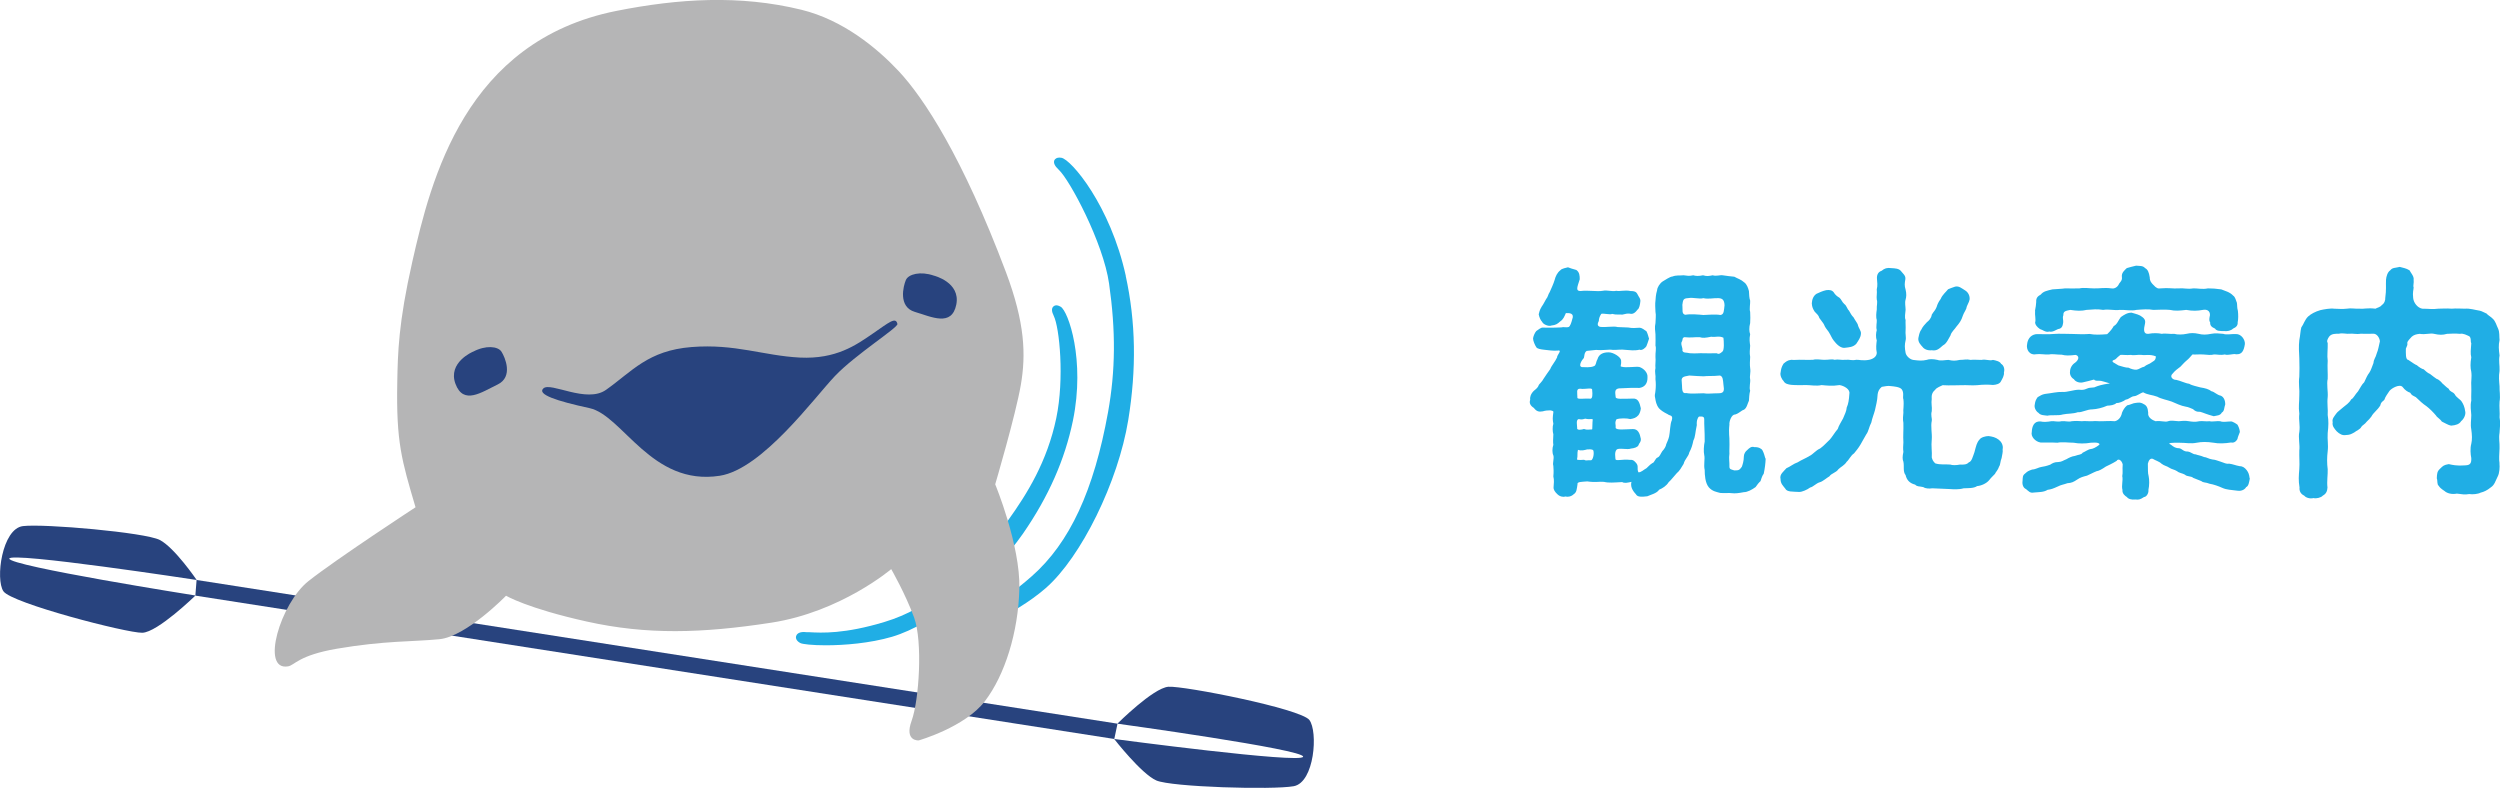
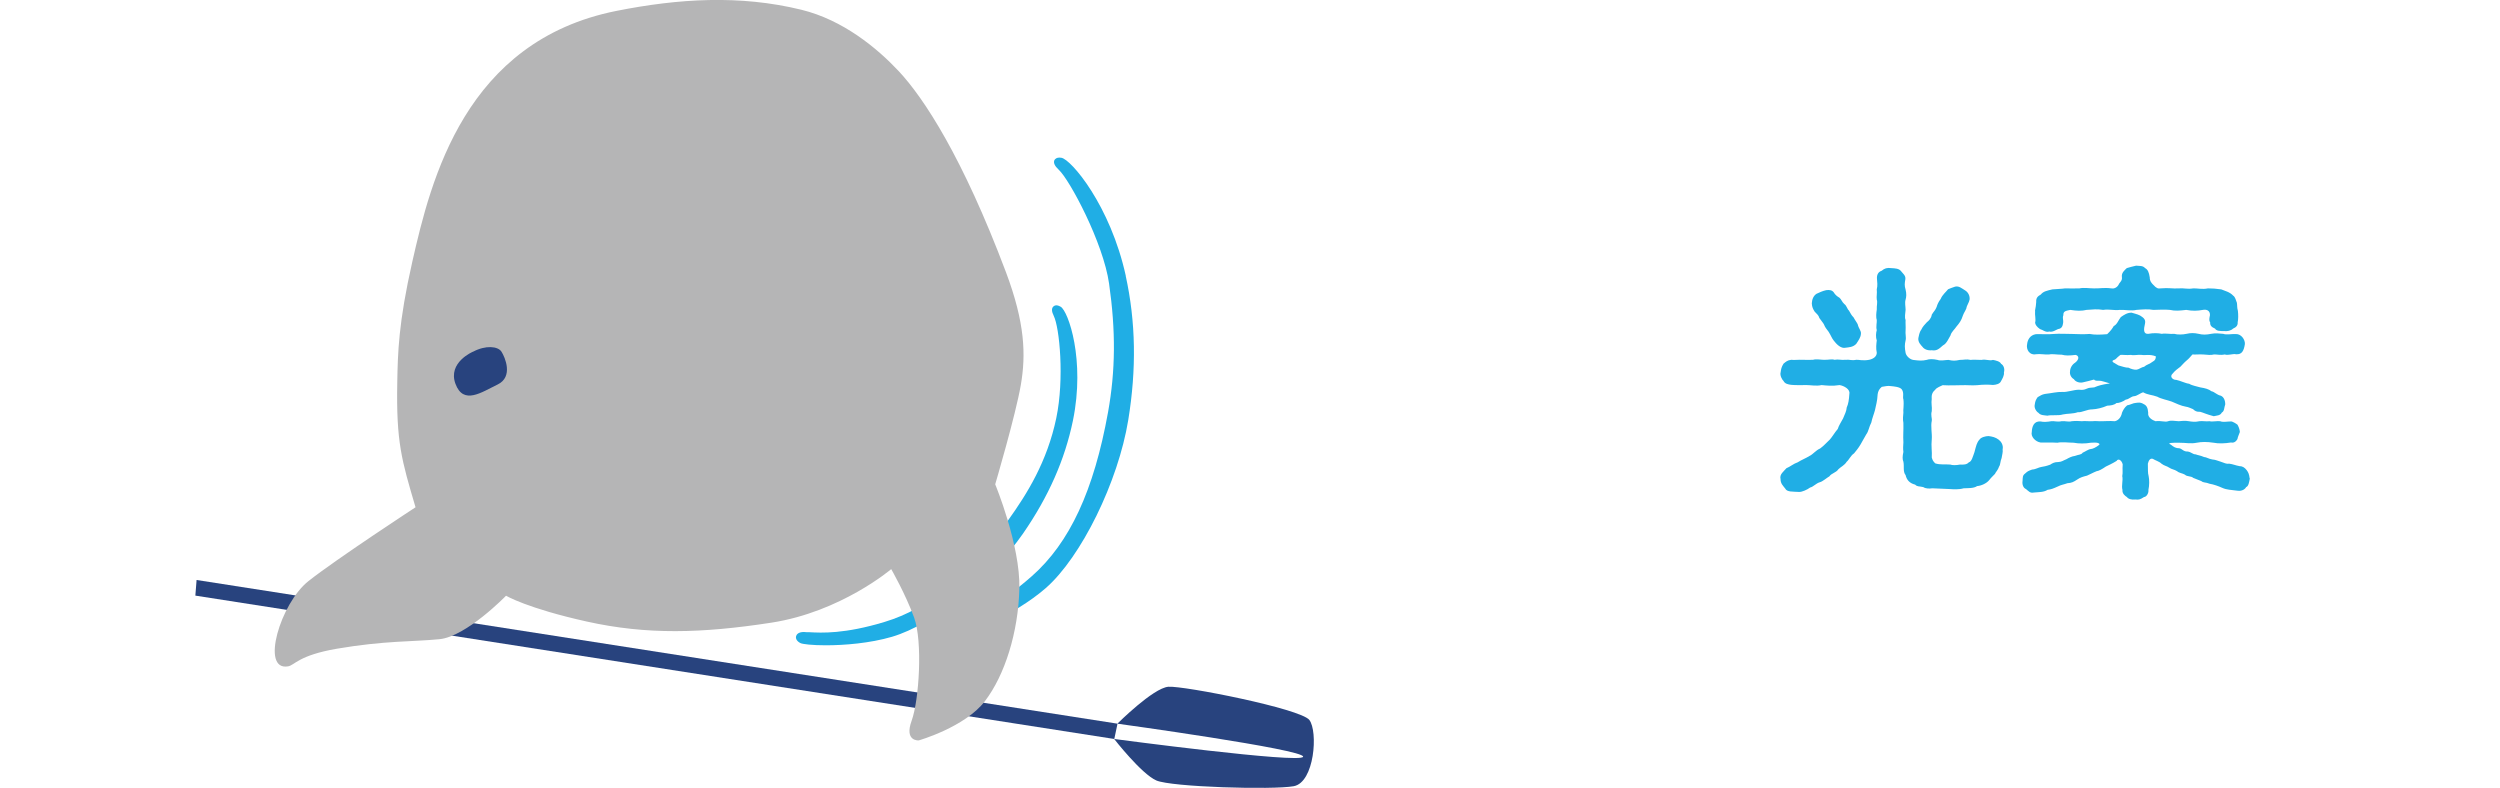
<svg xmlns="http://www.w3.org/2000/svg" id="_レイヤー_2" viewBox="0 0 225.48 71.06">
  <defs>
    <style>.cls-1{fill:#28437e;}.cls-1,.cls-2{fill-rule:evenodd;}.cls-2{fill:#b5b5b6;}.cls-3{fill:#20aee5;}</style>
  </defs>
  <g id="_レイヤー_1-2">
    <g>
      <g>
        <path class="cls-3" d="m95.65,27.66c-.35-.21-.55-.1-.64-.02-.18.16-.17.45.03.85.52,1.05.97,5.66.23,9.21-.82,3.94-2.65,6.86-4.32,9.19-3.64,5.07-7.18,8-11.16,9.2-3.62,1.1-5.69.99-6.8.93-.19,0-.33,0-.48-.02-.53,0-.67.24-.71.38-.06.23.09.47.39.62.2.1,1.07.2,2.28.2,1.67,0,3.98-.18,5.99-.77,3.72-1.1,9.02-5.27,11.81-9.31,2.3-3.33,3.77-6.66,4.5-10.19,1.12-5.45-.41-9.86-1.11-10.27Z" />
        <path class="cls-3" d="m101.54,24.89c-1.4-6.38-4.94-10.52-5.81-10.66-.42-.07-.57.11-.63.21-.11.23.02.53.39.87.99.91,4.02,6.59,4.54,10.27.61,4.27.58,7.84-.09,11.58-1.28,7.09-3.46,11.79-6.87,14.8-3.1,2.74-5.21,3.51-6.35,3.92-.19.07-.36.13-.49.19-.53.23-.55.54-.53.66.04.25.28.44.64.48.01,0,.03,0,.04,0,.73,0,5.02-1.63,7.93-4.16,3.2-2.79,6.54-9.59,7.45-15.17.75-4.6.68-8.85-.23-13Z" />
        <g>
          <polygon class="cls-1" points="17.73 52.31 100.79 65.27 100.5 66.65 17.62 53.72 17.73 52.31" />
          <path class="cls-1" d="m118.1,64.94c-.8-1.03-11.34-3.1-12.72-3-1.38.11-4.6,3.33-4.6,3.33,0,0,16.91,2.33,16.75,2.98-.15.65-17.04-1.6-17.04-1.6,0,0,2.44,3.14,3.8,3.74,1.36.6,10.51.86,12.39.52s2.21-4.94,1.41-5.98Z" />
-           <path class="cls-1" d="m.83,50.39c.04-.66,16.91,1.92,16.91,1.92,0,0-2-2.93-3.33-3.61-1.32-.68-10.44-1.48-12.34-1.25-1.89.23-2.5,4.8-1.76,5.88.74,1.08,11.14,3.77,12.52,3.74s4.8-3.36,4.8-3.36c0,0-16.83-2.66-16.79-3.33Z" />
        </g>
      </g>
      <path class="cls-2" d="m37.48,45.76c-1.26-4.27-1.75-5.87-1.65-11.27.05-2.66.1-5.34,1.36-10.9,1.68-7.4,4.76-19.89,18.42-22.61,5.59-1.11,11.11-1.46,16.67-.1,3.76.92,6.83,3.46,8.78,5.54,2.27,2.43,5.77,7.77,9.67,18.13,1.72,4.58,1.81,7.44,1.34,10.17-.47,2.73-2.31,8.96-2.31,8.96,0,0,2.27,5.48,2.18,9.41-.1,3.94-1.31,7.8-3.11,10.15s-5.97,3.54-5.97,3.54c0,0-1.32.1-.64-1.77s1.01-7.14.23-9.3c-.79-2.16-2.07-4.38-2.07-4.38,0,0-4.53,3.86-10.81,4.83-6.29.97-11.24,1.1-16.64-.1s-7.29-2.33-7.29-2.33c0,0-3.57,3.68-6,3.92s-4.93.12-9.26.86c-3.47.6-3.8,1.49-4.4,1.59-2.51.43-.69-5.69,1.84-7.69s9.66-6.66,9.66-6.66Z" />
      <g>
-         <path class="cls-1" d="m49.01,35.03c.65-.61,3.89,1.38,5.65.13,2.35-1.66,3.78-3.55,7.72-3.86,3.94-.31,6.47.78,9.76.95,3.29.16,5.1-1.15,6.56-2.15s2.09-1.57,2.24-.88c.07.33-3.78,2.75-5.63,4.69s-6.55,8.4-10.39,9c-6.17.96-8.75-5.45-11.75-6.1s-4.75-1.24-4.16-1.78Z" />
        <path class="cls-1" d="m42.66,31.72s-2.3.96-1.58,2.9,2.36.75,3.8.06c1.44-.69.67-2.46.35-2.96s-1.43-.6-2.56,0Z" />
-         <path class="cls-1" d="m84.23,24.86s2.42.59,2.02,2.61c-.41,2.03-2.22,1.11-3.74.66s-1.04-2.33-.81-2.87,1.32-.82,2.53-.4Z" />
      </g>
    </g>
    <g>
-       <path class="cls-3" d="m159.25,41.35c-.02.44-.07.9-.18,1.39-.18.22-.24.57-.29.66-.13.11-.31.33-.44.53-.33.24-.73.46-1.06.46-.46.09-.79.13-1.1.09-.24-.04-.59.02-1.03-.02-.31-.09-.7-.13-1.03-.51-.33-.4-.37-1.12-.37-1.56-.11-.46.04-.99-.04-1.34-.07-.31-.04-.86.04-1.23,0-.33,0-.84-.04-1.61-.02-.48.11-.68-.42-.64-.07-.02-.13.07-.18.2-.07.15-.09.37-.07.57-.15.68-.13,1.06-.31,1.39-.09.42-.15.66-.37,1.08-.07.37-.4.59-.51,1.03-.2.33-.37.64-.62.84-.29.31-.48.59-.73.81-.2.33-.55.55-.86.68-.2.33-.79.46-1.06.59-.55.07-.9.07-1.03-.18-.09-.11-.57-.57-.4-1.12-.33.07-.64.15-.84.02-.77.04-1.19.09-1.65-.02-.44-.04-.75.07-1.5-.04-.46.04-.95.02-.88.26-.07.44-.07.73-.35.9-.22.22-.57.26-.73.2-.18.07-.51.02-.73-.2-.22-.2-.37-.42-.35-.64.02-.31.07-.62-.02-.97.04-.4.02-.7,0-.95-.09-.26.09-.66,0-.95-.11-.22-.11-.64,0-.95-.04-.2-.02-.55,0-.95-.07-.22-.09-.7,0-.95-.07-.4-.07-.51,0-1.03.04-.11-.09-.15-.29-.18-.2,0-.46.02-.66.09-.37.07-.57,0-.81-.31-.29-.18-.44-.42-.33-.73-.04-.2.04-.53.33-.81.24-.2.37-.29.46-.55.07-.09.33-.35.4-.51.18-.29.44-.64.62-.9.11-.31.44-.66.62-1.06-.02-.15.26-.44.24-.57-.02-.04-.07-.07-.18-.04-.4.04-.9-.04-1.19-.07-.35-.04-.68-.09-.75-.24-.11-.15-.29-.57-.29-.77,0-.15.15-.53.29-.68.15-.09.42-.35.62-.31.4,0,.84.02,1.63-.02.24-.07.42.04.68-.04.13-.07.24-.4.31-.68.22-.55-.22-.59-.57-.57-.15.33-.22.55-.51.75-.26.24-.42.33-.79.37-.22.11-.75-.09-.84-.33-.15-.15-.26-.42-.31-.68.04-.15.07-.37.26-.68.22-.31.24-.42.4-.68.2-.24.18-.44.33-.64.13-.29.35-.77.44-1.08.09-.35.24-.68.53-.9.11-.15.53-.22.68-.26.15.07.44.15.75.24.29.2.31.51.31.84-.24.75-.38,1.06.07,1.06.68-.09,1.5.07,2-.02.42-.09.79.09,1.23,0,.35.07.75-.09,1.28.02.33,0,.51.04.64.31.07.18.31.4.24.68-.02.22-.09.59-.24.68-.18.24-.4.46-.71.37-.2-.02-.33,0-.68.09-.24-.04-.51.04-.92-.07-.11.11-.77-.07-.97,0-.13.2-.22.42-.22.64-.09.18-.2.44.11.53.48.07,1.25-.09,1.58.02.4,0,.59.04.97.04.37.09.77.02,1.01.02.29.02.44.22.62.31.13.24.15.4.24.68-.09.31-.2.57-.24.68-.09.15-.4.42-.62.31-.44.11-.92.04-1.21.02-.46-.07-.88.02-1.19,0-.38-.07-.88.07-1.5,0-.15.02-.59.07-.86.09-.24.15-.2.48-.26.64-.22.24-.33.48-.33.64,0,.09.04.15.15.18.22,0,.77.07,1.1-.09.2-.07.15-.35.31-.62.13-.48.55-.62.99-.62.42-.02,1.12.42,1.14.73.04.51-.15.53.07.57.35.11,1.28-.04,1.58.02.4.13.77.53.73.92.02.55-.24.9-.73.97-.38-.02-1.23,0-1.85.04-.42.07-.33.37-.29.79.02.2.59.15,1.54.13.51-.04.62.4.73.88-.02.24-.11.48-.22.62-.22.24-.4.29-.73.35-.31-.09-.95-.09-1.25.02-.18.33-.04.44-.07.79.15.2.79.11,1.54.09.48-.02.64.4.73.88.02.33-.15.35-.22.59-.07.15-.35.26-.68.29-.29.13-1.08-.09-1.28.09-.22.24-.11.68-.11.84,0,.24.57,0,1.34.09.31-.04.46.22.55.31.22.29.02.44.18.81.24.02.48-.24.73-.37.11-.09.31-.33.53-.46.2-.04.24-.42.48-.51.2-.09.24-.31.42-.57.18-.18.33-.44.35-.62.09-.24.18-.37.26-.7s.09-1.17.24-1.45c.15-.53-.2-.4-.35-.55-.44-.22-.64-.37-.81-.55-.24-.31-.29-.64-.33-.88-.09-.37,0-.35.02-.7.04-.31.04-.73,0-1.03.04-.42-.09-.57,0-1.01-.04-.24.04-.68,0-1.01-.02-.37.09-.77,0-1.01,0-.29.02-.73,0-1.03-.02-.26-.09-.64,0-1.01,0-.35.07-.68,0-1.01-.02-.33-.04-.77,0-1.01.02-.2.02-.53.15-.95,0-.22.24-.62.51-.79.24-.13.62-.42.88-.44.33-.13.59-.07.99-.11.35.04.48.09.88,0,.2.07.48.09.88,0,.35.11.51.07.88,0,.26.11.68-.04.88,0,.4.07.73.09,1.06.13.31.18.57.22.92.53.2.15.33.48.4.77.02.29.02.62.11.86.02.24-.09.77,0,1.01.02.4.02.7,0,1.01-.11.4-.09.77,0,1.01-.09.46-.04.68,0,1.03-.02.35-.07.64,0,1.01-.02.24-.04.79,0,1.01.07.42-.07.7,0,1.01.04.26-.11.75,0,1.03-.09.31-.09.68-.11.9-.13.26-.18.64-.44.81-.29.09-.4.31-.81.44-.33-.02-.55.66-.51.9-.09.79.02,1.19,0,1.47.02.44-.02.88,0,1.17-.07.4.02.79,0,1.17,0,.26.2.24.44.33.44,0,.46-.04.68-.33.07-.2.18-.53.18-.92,0-.22.13-.46.31-.59.2-.2.38-.35.64-.26.37-.02.64.13.73.29.13.24.18.46.26.73Zm-17.01-2.73c0,.22.44.13.62.07.29.11.46.04.68.04.04.02.07,0,.07-.07.02-.13,0-.46.04-.81-.02-.13-.2.02-.68-.09-.22.07-.33.09-.57.04-.29.02-.15.59-.15.81Zm1.47,2.02c-.07-.07-.04-.13-.55-.11-.26.07-.53.15-.84.04-.09.33,0,.51-.09.88.2.07.4.02.64.02.18.11.26.02.64.04.15-.04.29-.53.2-.88Zm-1.45-4.77c.04.18.62.04,1.21.09.15-.04.18-.33.13-.79.02-.11-.09-.13-.26-.13-.22,0-.57.07-.81.02-.4-.02-.26.35-.26.81Zm12.08-5.5c-.55.11-.77.13-1.04.04-.44-.02-.75.07-1.39,0-.24.11-.07.15-.26.48-.04.31.13.44.09.73.07.24.33.15.68.24.62.04.79-.02,1.21,0,.33.02.64,0,1.21,0,.18.11.29.04.51-.15.18-.13.13-.95.09-1.25-.4-.2-.73-.02-1.1-.09Zm1.1,4.31c-.04-.4-.04-.73-.31-.81-.66.07-1.17.02-1.47.07-.31,0-.79-.04-1.3-.07-.33.09-.77.04-.68.55.07.51-.07,1.12.4,1.03.48.09,1.04.02,1.56.02.35.07.81,0,1.36,0,.51,0,.53-.24.44-.79Zm-3.7-7.15c.04.4-.09.79.26.86.48-.09,1.19-.02,1.63.02.29,0,1.06-.09,1.54,0,.33-.04.31-.4.37-.88-.02-.53-.24-.62-.55-.64-.46-.02-.9.11-1.36,0-.37.11-.88-.09-1.39,0-.46.02-.44.2-.51.64Z" />
      <path class="cls-3" d="m174.23,35.94c-.07.48.04.73,0,1.14-.11.4.04.64,0,.88-.11.46.04,1.19,0,1.65-.07.64.04,1.12,0,1.65.07.24.11.33.31.53.44.15.95.07,1.36.11.18.07.53.07.88,0,.33.02.62,0,.79-.2.26-.07.35-.48.51-.92.15-.55.2-.86.46-1.14.13-.2.55-.31.81-.31.33.04.64.11.92.33.2.15.44.48.35.88.04.2-.04.46-.09.77-.13.31-.11.62-.22.75-.11.35-.33.53-.38.68-.13.15-.33.31-.51.55-.26.33-.77.53-1.1.55-.31.22-.84.18-1.21.2-.46.13-.95.09-1.23.07-.35-.02-.97-.04-1.61-.07-.24.04-.59.04-.81-.11-.4-.09-.53-.02-.73-.22-.53-.13-.77-.46-.86-.86-.26-.31-.11-.81-.2-1.21-.09-.2-.09-.48,0-.88-.04-.29-.02-.55,0-.86-.04-.64.02-1.06,0-1.76-.07-.33-.02-.68,0-.92-.04-.22.07-.66,0-1.21-.09-.18.09-.57-.15-.9-.18-.22-.71-.26-1.01-.29-.22-.04-.51.02-.79.07-.24.2-.33.4-.37.66-.04.7-.15.95-.24,1.43-.09.35-.26.75-.33,1.12-.22.42-.24.79-.46,1.08-.24.4-.29.53-.51.9-.2.35-.44.62-.59.81-.29.18-.48.62-.66.75-.2.33-.53.46-.75.68-.2.31-.64.37-.81.64-.18.09-.62.48-.86.53-.37.11-.59.42-.88.48-.26.2-.73.4-.97.4-.62-.04-1.12.02-1.28-.31-.2-.26-.42-.44-.42-.86-.11-.42.29-.68.53-.97.33-.13.66-.42,1.01-.53.38-.24.71-.35,1.06-.57.33-.15.57-.51.97-.68.33-.24.53-.48.88-.81.2-.22.44-.64.71-.95.09-.31.33-.66.48-.95.15-.37.31-.66.33-.99.15-.33.2-.66.24-1.25.07-.4-.48-.7-.88-.77-.7.11-1.17.04-1.63,0-.46.11-.97,0-1.34,0-.44,0-.99.02-1.39-.02-.29-.04-.57-.09-.7-.35-.13-.11-.35-.51-.26-.79.04-.29.07-.46.26-.77.22-.18.35-.31.7-.35.24.04.66-.02,1.01,0,.37,0,.62.02.95,0,.29-.09.7,0,.97,0,.42.02.7-.09.97,0,.35-.07.57.04.99,0,.4-.04.53.09.97,0,.2-.02.59.11,1.17,0,.4-.09.68-.31.68-.64-.09-.44-.04-.75,0-1.12-.11-.29-.07-.68,0-.92-.09-.29.02-.68,0-.92-.09-.24-.04-.66,0-.92-.02-.4.09-.64,0-.92-.04-.29.04-.51,0-.92.09-.31.04-.7.02-.92-.04-.4.13-.66.42-.75.26-.22.48-.29.86-.24.37.02.68.04.86.24.18.24.46.42.42.75-.07.4-.09.59.02.95.09.37.07.66,0,.9-.09.29,0,.64,0,.92-.02.31-.11.68,0,.92-.02.26.02.62,0,.92-.04.33.07.66,0,.92-.09.37-.09.66,0,1.12.04.26.37.59.68.64.53.07.81.09,1.21,0,.24-.09.59-.09.99,0,.26.11.75,0,.99,0,.4.09.59.09,1.01,0,.4,0,.59-.09.99,0,.22-.04.59,0,.97,0,.42-.09.71.11,1.04,0,.22.04.64.13.73.35.24.13.35.48.26.77.04.29-.15.59-.26.79-.11.26-.44.33-.73.35-.4-.04-.9-.04-1.43.02-.51.04-.86-.02-1.39,0-.53,0-.99.04-1.72,0-.13.07-.55.22-.66.4-.26.22-.35.46-.33.81Zm-10.56-7.83c-.15-.24-.24-.4-.26-.75.02-.37.15-.68.42-.86.24-.11.55-.26.88-.33.31-.04.53,0,.68.2.11.2.31.37.51.48.18.15.22.37.44.57.22.15.26.46.42.59.15.26.22.42.42.62.11.22.33.51.37.62.09.4.33.59.29.86-.02.33-.22.59-.42.9-.29.31-.68.31-.95.35-.44.11-.84-.33-1.08-.64-.18-.22-.24-.44-.46-.79-.2-.26-.33-.42-.42-.66-.07-.15-.26-.35-.42-.59-.07-.26-.22-.35-.42-.57Zm9.72,3.17c-.13-.15-.42-.42-.37-.79.04-.18.09-.53.26-.75.13-.29.33-.48.51-.68.15-.11.4-.35.44-.68.2-.33.31-.37.44-.7.07-.24.15-.42.37-.73.13-.35.53-.68.66-.86.18-.07.35-.15.64-.24.35-.07.55.13.88.33.31.18.46.53.42.84-.04.26-.26.53-.29.79-.15.35-.2.35-.31.64-.15.48-.33.7-.59,1.01-.13.22-.46.48-.53.79-.15.24-.35.75-.68.9-.37.33-.57.51-1.01.44-.37.04-.68-.09-.84-.31Z" />
      <path class="cls-3" d="m202.92,43.14c-.07.35-.11.7-.33.79-.18.31-.57.37-.77.33-.62-.09-.97-.07-1.39-.26-.33-.15-.77-.31-1.14-.37-.35-.15-.55-.07-.75-.24-.31-.13-.57-.22-.73-.29-.18-.18-.55-.09-.75-.29-.22-.13-.53-.15-.7-.31-.29-.18-.46-.15-.73-.33-.22-.15-.42-.15-.68-.35-.2-.2-.55-.29-.79-.44-.26-.07-.37.18-.44.44.02.53-.02.81.07,1.12.07.33.07.84-.02,1.25.04.22-.13.62-.4.64-.33.22-.48.26-.77.22-.35.04-.64-.04-.77-.22-.15-.09-.44-.31-.4-.64-.11-.4.07-.86-.02-1.25.07-.35,0-.55.04-1.06-.09-.37-.4-.57-.55-.31-.38.24-.79.42-.97.51-.35.24-.64.4-.84.42-.33.13-.59.29-.86.4-.35.09-.59.15-.88.35-.33.22-.51.31-.88.33-.35.13-.55.13-.9.31-.4.18-.55.24-.9.29-.33.22-.79.2-1.21.24-.37.07-.46-.09-.73-.31-.22-.09-.37-.37-.31-.75.02-.35,0-.48.24-.66.22-.2.26-.22.62-.35.35-.02.57-.2.86-.24.15-.02.42-.07.77-.2.2-.13.37-.24.75-.24.31-.02.4-.13.73-.26.18-.11.48-.26.75-.29.33-.13.57-.09.7-.29.22-.09.51-.31.73-.33.15,0,.48-.15.75-.37.09-.07.02-.13-.11-.18-.15-.04-.37-.04-.64-.02-.48.09-1.1.09-1.54,0-.42,0-1.06-.09-1.47,0-.62-.04-1.06,0-1.52-.02-.46-.07-.9-.53-.79-.95.02-.51.2-.99.79-.95.26.07.62.04.97-.02.22-.04.55.09.92,0,.33-.04.64.09.92,0,.4-.04.59-.02.92,0,.22-.04.68.02.92,0,.4-.04.57.02.92,0,.29,0,.66-.04,1.12,0,.26-.04.57-.29.66-.77.09-.22.22-.46.46-.66.26-.04.57-.22.77-.22.2-.02.42-.09.73.11.24.11.37.31.4.77-.07.44.4.68.66.77.51-.07.86.11,1.14,0,.22-.09.68-.02.95,0,.31-.02.53-.07.92,0,.26.04.55.09.95,0,.31-.04.53.04.92,0,.2.07.71-.04.95,0,.26.11.66.02.97.02.13-.02.51.22.59.29.09.15.2.4.22.66-.07.22-.18.4-.22.64-.18.31-.4.35-.59.31-.55.09-1.12.11-1.56.02-.59-.09-1.08-.09-1.52,0-.57.11-.92,0-1.61,0-.31,0-.57,0-.73.02s-.2.07,0,.15c.26.22.46.33.77.33.24.04.38.31.73.29.35.04.46.26.75.26.15.07.42.09.75.24.2,0,.44.18.75.22.31.02.48.13.75.2.35.11.48.22.77.18.33.04.55.15.92.22.26,0,.46.11.66.37.13.18.22.35.26.73Zm-20.09-12.1c.04-.37.24-.81.79-.9.53-.02.99.04,1.63-.02.51-.04,1.1,0,1.61,0,.48.02,1.14.04,1.61,0,.44.09.99.07,1.58.02.31-.29.48-.53.59-.73.31-.15.42-.53.64-.81.29-.2.57-.4.97-.4.18.07.48.11.77.26.18.13.55.29.44.73-.13.53-.15.95.29.92.48-.09.9-.07,1.23,0,.31-.07.75.04,1.12,0,.29.09.79.07,1.1,0,.4-.09.68-.09,1.1,0,.33.09.7.09,1.12,0,.46-.09.68-.02,1.1,0,.29.11.7,0,1.14.02.48-.02.84.51.81.9-.09.59-.26.97-.81.92-.26-.07-.68.13-1.01.02-.4.09-.75-.02-.97,0-.24.07-.59.04-.97,0-.42-.02-.66.02-.97,0-.22.24-.31.37-.51.53-.24.2-.44.44-.57.57-.2.15-.51.37-.7.62-.33.29.04.59.31.57.37.07.88.33,1.17.35.29.18.73.24,1.01.33.44.07.75.15,1.01.35.26.04.48.33.84.4.31.13.4.51.4.77-.11.31-.07.62-.31.75-.15.29-.46.26-.73.33-.68-.18-.95-.33-1.23-.4-.31.02-.46-.07-.64-.24-.18-.07-.44-.2-.64-.22-.44-.07-.92-.31-1.28-.46-.42-.15-.95-.24-1.3-.44-.48-.18-.84-.15-1.28-.4-.18.04-.59.35-.79.35-.31.02-.48.29-.77.31-.24.18-.64.33-.84.31-.24.2-.53.22-.84.24-.44.2-.95.31-1.32.33-.53,0-.92.29-1.34.26-.4.15-.92.11-1.34.2-.4.13-1.03.02-1.39.11-.29-.04-.62-.02-.81-.26-.15-.07-.42-.42-.33-.75.04-.29.09-.42.26-.66.24-.13.37-.24.66-.29.62-.07,1.1-.2,1.56-.18.42.04,1.03-.2,1.5-.2.29.02.42.04.75-.11.29-.13.59-.04.75-.15.29-.11.53-.2,1.3-.31-.42-.11-.79-.26-.97-.24-.15,0-.4.02-.46-.11-.35.09-.64.18-1.03.26-.33.07-.68-.09-.79-.29-.24-.13-.4-.42-.35-.7,0-.29.18-.62.46-.79.42-.33.33-.64.04-.7-.59.07-.92.07-1.25-.02-.48,0-.84-.09-1.14-.02-.48.02-.77-.07-1.19-.02-.55.11-.9-.4-.79-.92Zm.71-3.01c.07-.33.09-.53.11-.79-.02-.35.11-.51.42-.68.22-.29.59-.35,1.04-.46.44-.04.81-.04,1.14-.09.48,0,.84.02,1.3,0,.38-.09.9,0,1.3,0,.53.02.9-.09,1.58,0,.18.04.46-.02.64-.31.09-.24.35-.35.31-.68-.07-.42.24-.64.44-.84.26-.09.51-.13.84-.22.33.04.59-.02.81.22.24.13.35.37.42.84,0,.35.18.53.33.68.26.29.42.35.64.31.77-.07,1.1.04,1.63,0,.53-.04.77.09,1.32,0,.33-.02.84.11,1.32,0,.4,0,.73.02,1.21.09.35.15.75.22,1.08.57.18.11.24.42.33.64.04.26,0,.4.09.73.04.37.04.75-.02,1.03.02.26-.11.44-.42.57-.18.18-.51.26-.81.22-.35,0-.68,0-.81-.22-.35-.15-.46-.31-.44-.57-.13-.15-.07-.4-.02-.64.02-.42-.31-.55-.64-.48-.48.09-.92.11-1.5,0-.57.07-1.01.11-1.47,0-.42-.04-.97-.02-1.5,0-.44-.09-.99-.04-1.52,0-.46.11-.99-.02-1.5,0-.51.07-.97-.09-1.5,0-.57-.09-.92-.04-1.5,0-.44.11-.9.09-1.47,0-.44.09-.64.13-.62.48-.11.24.02.46-.02.68-.04.31-.13.53-.46.57-.18.07-.51.31-.79.22-.33.11-.57-.15-.84-.22-.29-.2-.42-.4-.44-.57.09-.33-.04-.66,0-1.08Zm7.13,4.69c.13.09.31.18.4.24.33.09.68.22.9.2.2.11.57.22.75.18.18-.02.46-.24.66-.26.22-.2.53-.26.64-.37.15-.13.42-.15.42-.57-.55-.22-.95-.07-1.28-.13-.31-.04-.68.07-.97,0-.42.04-.68-.02-.95,0-.42.31-.35.4-.64.48-.13.07-.07.15.07.24Z" />
-       <path class="cls-3" d="m225.43,41.79c.04.33,0,.9-.15,1.17-.22.44-.29.77-.62.99-.35.29-.66.42-.92.48-.24.13-.73.18-1.03.13-.42.07-.64.02-1.12-.04-.44.09-.88-.02-1.12-.24-.31-.2-.46-.35-.51-.46-.18-.11-.09-.44-.18-.68.02-.4.02-.62.29-.86.26-.26.35-.35.79-.42.86.2,1.19.11,1.52.11.42-.02.53-.2.51-.66-.07-.33-.11-.88,0-1.28.09-.37.07-.81,0-1.3-.09-.46,0-.84,0-1.3-.02-.44-.11-.79,0-1.3-.02-.48.02-.86,0-1.3-.04-.42.07-.81,0-1.3-.09-.35-.09-.79,0-1.3-.09-.33-.04-.75,0-1.28-.09-.13.02-.46-.18-.62-.2-.09-.55-.29-.84-.22-.42-.04-.79-.02-1.17,0-.38.11-.68.11-1.17,0-.33-.09-.75.09-1.3,0-.33.04-.51.09-.71.26-.13.15-.37.37-.4.53.02.13,0,.2,0,.22-.02.04-.04.13-.13.33,0,.42-.04.99.22,1.01.35.24.64.44.77.48.2.18.48.35.62.37.13.11.33.33.57.42.26.2.42.33.59.44.24.07.44.31.55.44.11.07.29.29.55.46.11.29.35.24.53.48.15.31.51.46.64.68.13.2.26.46.31.86.07.24-.07.66-.37.9-.15.26-.48.37-.9.4-.26-.04-.55-.24-.84-.37-.13-.22-.46-.4-.51-.53-.26-.31-.59-.64-.88-.86-.31-.2-.64-.51-.95-.81-.26-.15-.35-.13-.51-.4-.22-.07-.46-.22-.68-.51-.24-.31-.99.09-1.19.35-.15.22-.4.57-.44.75-.04.15-.33.2-.38.55-.26.44-.62.64-.81,1.01-.07.11-.31.37-.42.46-.15.22-.4.33-.48.46-.11.24-.42.33-.64.51-.33.18-.4.22-.79.24-.26.04-.53-.07-.81-.35-.18-.22-.42-.46-.35-.81-.09-.31.18-.57.33-.79.09-.15.4-.35.66-.59.18-.15.48-.33.68-.68.22-.11.33-.42.62-.73.2-.31.35-.64.55-.81.15-.31.29-.66.46-.86.15-.22.22-.48.38-.88.02-.35.2-.48.29-.86.15-.35.18-.66.29-1.1-.04-.35-.29-.68-.57-.68-.48,0-.92.02-1.17,0-.4.07-.7-.04-.99,0-.26.04-.64-.09-.97,0-.29,0-.66-.02-.88.26-.15.22-.24.42-.13.57.02.55-.07,1.12,0,1.61-.04.51.02,1.19,0,1.63-.11.46.04,1.17,0,1.63-.07.62.04,1.1,0,1.63.09.51.07,1.01,0,1.63-.04.59.07,1.06,0,1.63-.07.55-.07,1.12,0,1.63.02.48-.09,1.1-.02,1.65-.02.29-.09.55-.42.73-.15.18-.59.29-.84.22-.33.09-.7-.04-.84-.22-.29-.13-.46-.4-.42-.73-.11-.66-.07-1.03-.02-1.69.04-.46-.02-1.12,0-1.65.07-.46-.11-1.19,0-1.67.09-.64-.07-.99,0-1.65-.09-.64,0-1.03,0-1.67.04-.48-.09-1.01,0-1.67.02-.44.02-1.06,0-1.65-.02-.44-.07-1.1,0-1.65.09-.42.09-.81.18-1.14.2-.26.31-.7.62-.99.24-.22.64-.44,1.1-.57.31-.07.9-.18,1.23-.13.44.02.79.04,1.14,0,.4-.07.75.02,1.17,0,.37.04.68-.09,1.43,0,.13-.09.44-.13.57-.33.26-.15.33-.51.31-.62.11-.81.04-1.12.07-1.67.02-.26.13-.68.38-.84.2-.26.42-.2.86-.31.37.11.55.11.88.31.11.22.42.55.37.84.04.31-.07.55,0,.7,0,.2-.11.42-.04.97.04.4.37.86.81.95.59,0,.95.07,1.45,0,.29,0,.79-.04,1.21,0,.42-.04.86,0,1.19,0,.46-.04.88.11,1.34.18.2.04.35.15.62.26.11.15.42.31.53.44.29.24.37.66.51.92.15.35.09.7.13,1.03-.11.48-.07.86,0,1.39-.09.48.02.86,0,1.39-.09.53-.04.88,0,1.39-.02.37.09.9,0,1.39-.04.48.04,1.03,0,1.41.09.46.04.84,0,1.39-.09.55.02.84,0,1.39-.02.55-.07.99,0,1.39Z" />
    </g>
  </g>
</svg>